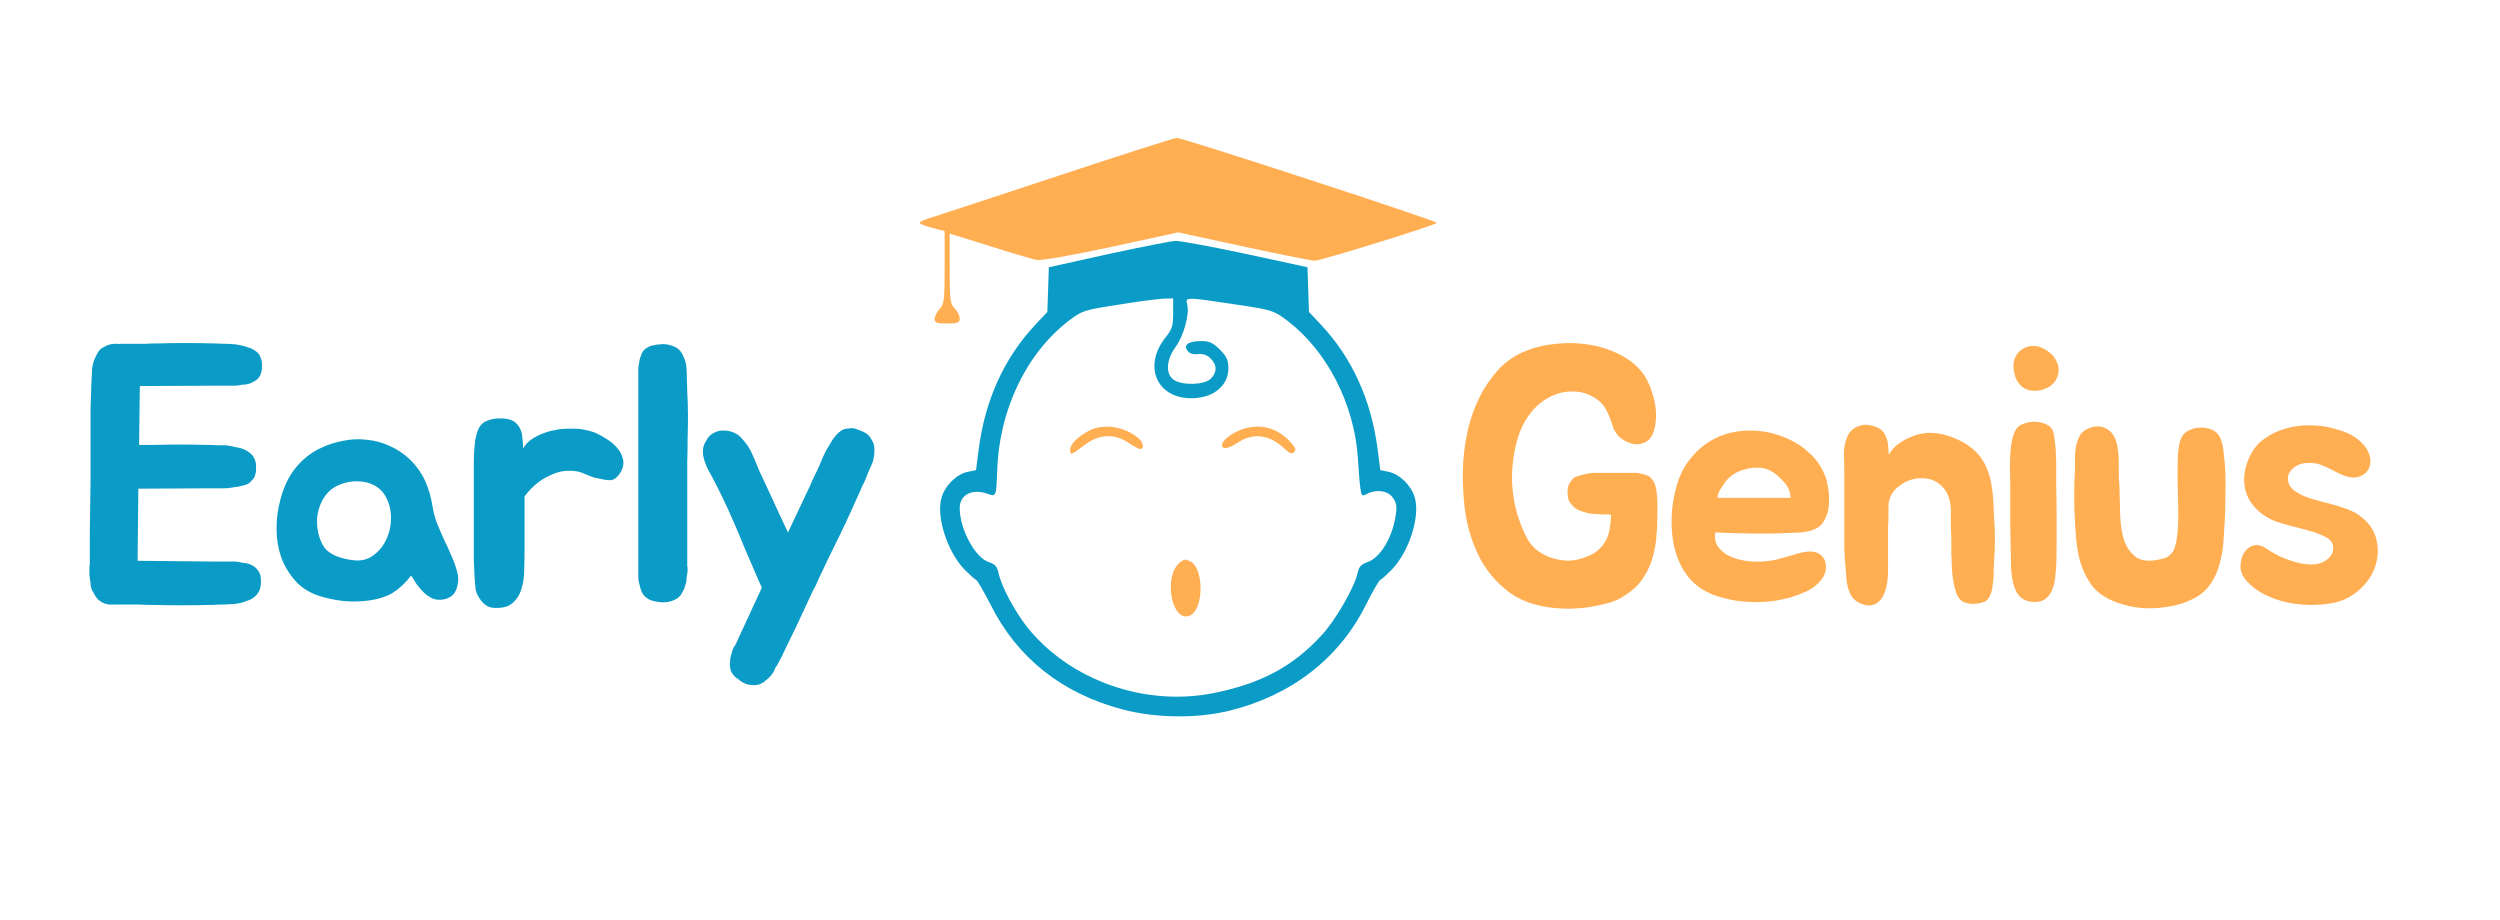
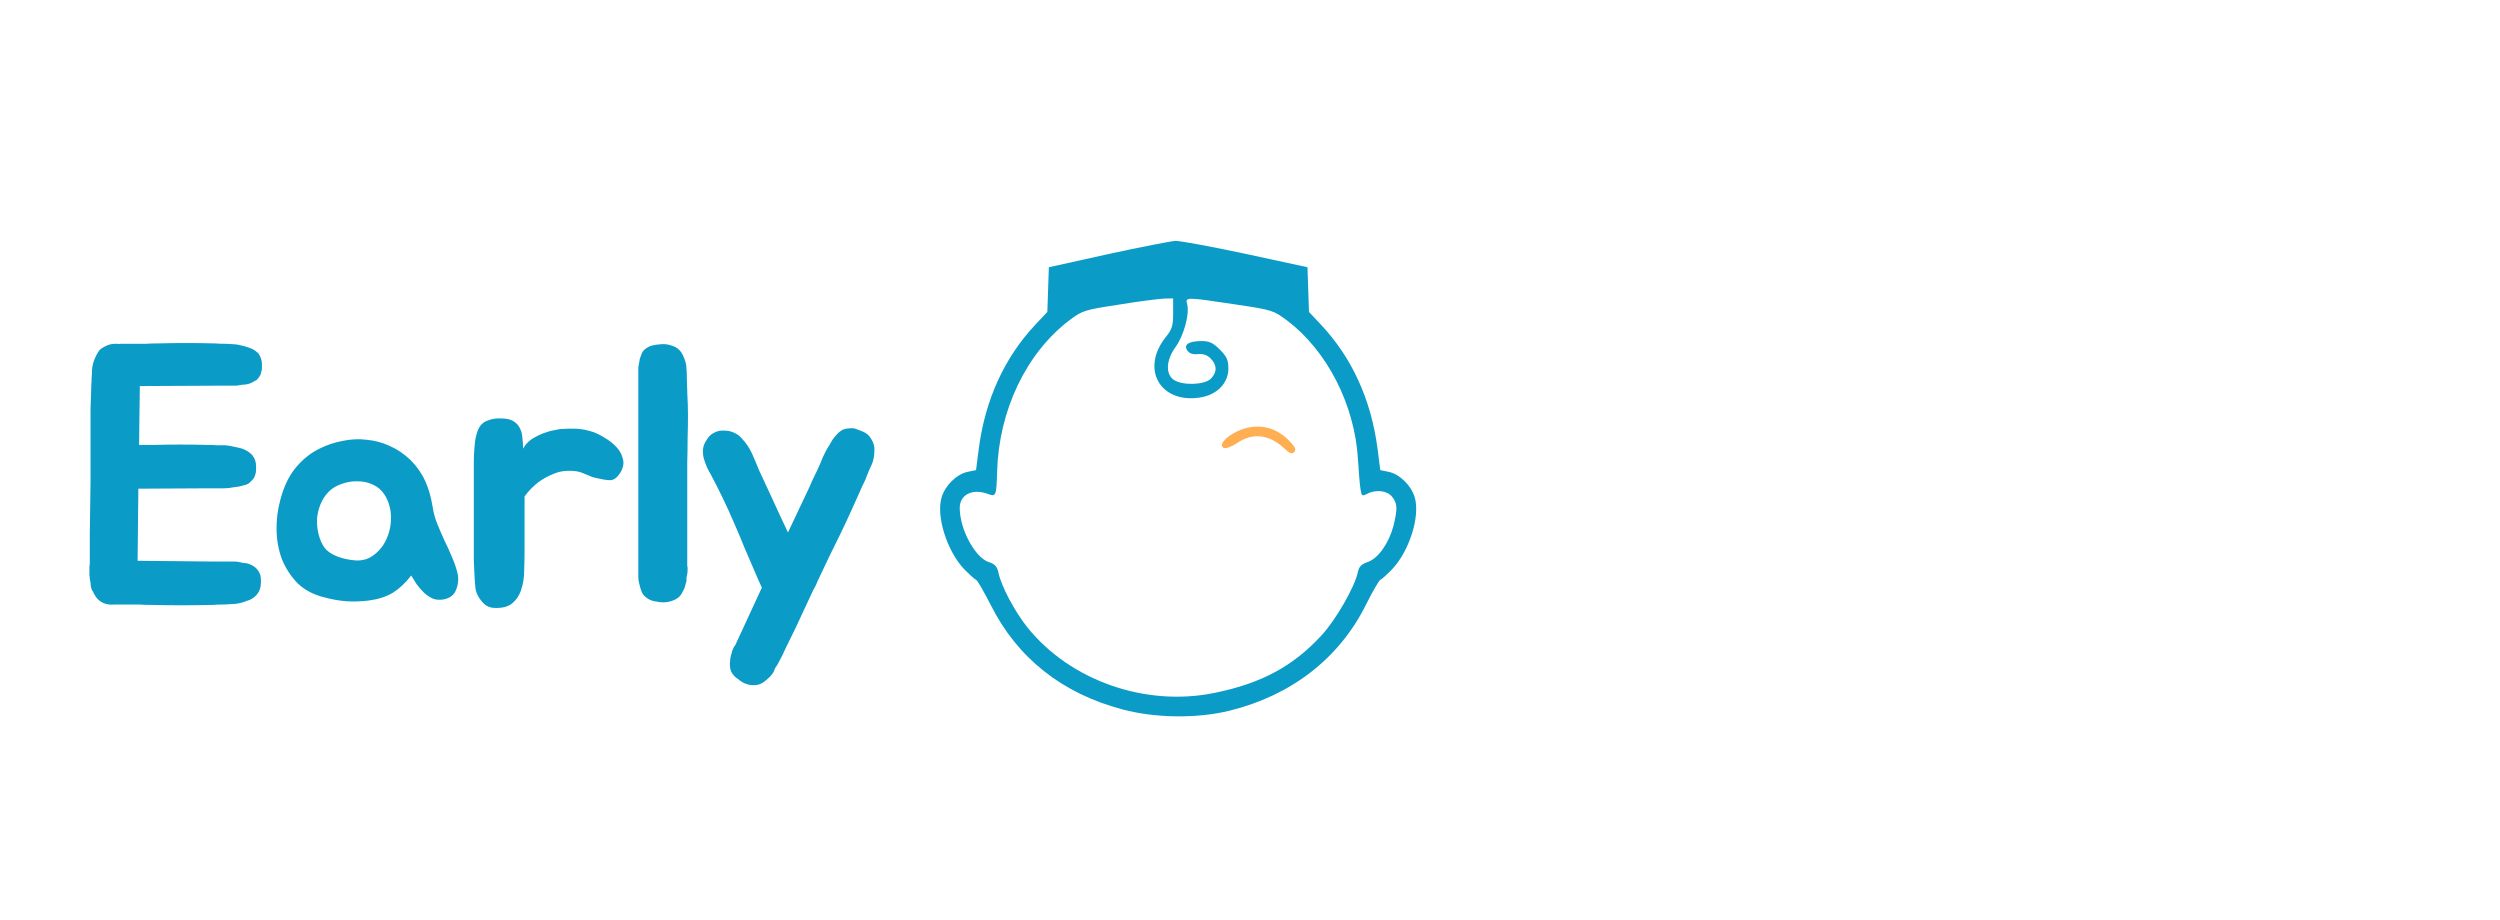
<svg xmlns="http://www.w3.org/2000/svg" fill="none" viewBox="0 0 435 160" height="160" width="435">
-   <path fill="#FFAE52" d="M184.248 30.554C173.456 34.136 163.539 37.369 162.316 37.762C161.049 38.112 160 38.592 160 38.767C160 38.942 160.961 39.335 162.184 39.641L164.369 40.209V46.5C164.369 52.224 164.282 52.922 163.495 53.753C163.015 54.277 162.621 55.063 162.621 55.5C162.621 56.156 162.971 56.287 164.806 56.287C166.684 56.287 166.99 56.156 166.99 55.413C166.99 54.932 166.597 54.146 166.117 53.665C165.33 52.879 165.243 52.224 165.243 46.719V40.646L172.146 42.787C175.903 44.01 179.617 45.059 180.359 45.233C181.233 45.364 185.995 44.534 193.379 42.961L205 40.427L216.49 42.918C222.782 44.272 228.286 45.364 228.767 45.364C229.816 45.364 250 39.117 250 38.767C250 38.418 205.743 23.956 204.782 24C204.301 24 195.083 26.971 184.248 30.554Z" />
  <path fill="#0A9BC7" d="M192.767 44.228L182.5 46.5L182.369 50.389L182.238 54.277L180.185 56.461C174.767 62.228 171.447 69.481 170.311 78.044L169.831 81.801L168.345 82.107C166.467 82.5 164.457 84.466 163.845 86.52C162.84 89.84 164.806 95.957 167.821 99.102C168.695 99.976 169.612 100.806 169.831 100.893C170.093 100.981 171.185 102.947 172.365 105.219C176.996 114.481 184.772 120.641 195.301 123.437C201.068 124.966 208.277 125.054 213.957 123.656C224.748 120.99 233.049 114.524 237.68 105.219C238.816 102.947 239.952 100.981 240.17 100.893C240.433 100.806 241.306 99.976 242.18 99.102C245.195 95.957 247.161 89.84 246.156 86.52C245.544 84.466 243.534 82.5 241.656 82.107L240.17 81.801L239.69 78.044C238.554 69.481 235.233 62.228 229.816 56.461L227.763 54.277L227.632 50.389L227.5 46.5L216.797 44.185C210.899 42.918 205.394 41.913 204.564 41.913C203.733 41.956 198.403 43.005 192.767 44.228ZM204.127 54.495C204.127 56.68 203.952 57.291 202.816 58.69C198.447 64.194 201.855 70.224 208.758 69.175C211.729 68.738 213.738 66.685 213.738 64.151C213.738 62.665 213.476 62.054 212.253 60.83C211.073 59.651 210.418 59.345 209.107 59.345C206.835 59.345 205.918 59.956 206.573 60.961C206.923 61.486 207.491 61.704 208.408 61.617C209.326 61.529 210.025 61.748 210.636 62.359C211.772 63.495 211.816 64.762 210.68 65.898C209.588 66.99 205.7 67.121 204.214 66.073C202.772 65.068 202.903 62.621 204.564 60.35C205.962 58.427 207.01 54.67 206.573 52.966C206.224 51.656 206.224 51.656 214.918 52.966C221.428 53.927 221.602 54.015 224.005 55.806C230.908 61.049 235.714 70.398 236.282 79.879C236.413 81.932 236.588 84.248 236.719 85.034C236.894 86.301 237.025 86.388 237.811 85.952C239.384 85.121 241.35 85.34 242.224 86.432C243.185 87.612 243.185 88.573 242.442 91.588C241.612 94.602 239.777 97.18 237.986 97.791C236.85 98.185 236.457 98.578 236.238 99.67C235.67 102.204 232.394 107.927 229.947 110.549C225.01 115.922 219.505 118.893 211.379 120.554C199.365 123.044 186.258 118.456 178.787 109.194C176.559 106.398 174.156 101.898 173.719 99.583C173.5 98.578 173.107 98.141 172.015 97.791C169.656 97.005 166.991 92.068 166.991 88.398C166.991 86.039 169.219 84.947 171.928 85.952C173.326 86.476 173.369 86.257 173.5 82.063C173.806 71.359 178.568 61.442 186.083 55.719C188.355 54.015 188.704 53.927 194.646 53.01C198.054 52.442 201.593 52.005 202.51 51.961L204.127 51.918V54.495Z" />
-   <path fill="#FFAE52" d="M189.491 74.942C187.568 75.947 186.214 77.301 186.214 78.218C186.214 79.267 186.345 79.223 188.66 77.476C191.194 75.51 193.903 75.379 196.35 77.039C197.224 77.65 198.185 78.131 198.403 78.131C199.146 78.131 198.971 77.039 198.141 76.296C195.738 74.199 191.981 73.631 189.491 74.942Z" />
  <path fill="#FFAE52" d="M215.136 75.117C213.039 76.165 211.991 77.563 212.995 77.956C213.345 78.087 214.35 77.694 215.267 77.083C217.976 75.248 220.816 75.553 223.481 78.044C224.398 78.918 224.791 79.049 225.185 78.655C225.578 78.262 225.403 77.825 224.398 76.777C221.908 74.112 218.457 73.5 215.136 75.117Z" />
-   <path fill="#FFAE52" d="M205.306 97.879C202.379 100.151 203.821 108.321 206.967 107.141C209.544 106.136 209.544 98.622 206.967 97.617C206.049 97.267 206.18 97.267 205.306 97.879Z" />
  <path fill="#0A9BC7" d="M24.328 67.368L24.2 77.416H26.76C28.509 77.373 30.067 77.352 31.432 77.352C32.797 77.352 34.312 77.373 35.976 77.416H36.296C36.808 77.416 37.299 77.437 37.768 77.48C38.28 77.48 38.771 77.48 39.24 77.48C39.752 77.523 40.243 77.608 40.712 77.736C41.181 77.821 41.651 77.928 42.12 78.056C42.845 78.312 43.443 78.696 43.912 79.208C44.339 79.763 44.552 80.381 44.552 81.064C44.552 81.277 44.552 81.533 44.552 81.832C44.552 82.088 44.509 82.323 44.424 82.536C44.339 83.005 44.061 83.432 43.592 83.816C43.379 84.115 42.973 84.328 42.376 84.456C41.821 84.627 41.267 84.733 40.712 84.776C40.115 84.904 39.517 84.968 38.92 84.968H35.912L24.072 85.032L23.944 97.576L36.68 97.704H39.688C40.029 97.704 40.349 97.704 40.648 97.704C40.947 97.704 41.224 97.725 41.48 97.768C41.821 97.853 42.12 97.917 42.376 97.96C42.675 97.96 42.952 98.003 43.208 98.088C43.72 98.259 44.147 98.493 44.488 98.792C44.915 99.219 45.192 99.667 45.32 100.136C45.363 100.349 45.384 100.584 45.384 100.84C45.427 101.053 45.427 101.288 45.384 101.544C45.384 102.227 45.171 102.845 44.744 103.4C44.232 103.997 43.635 104.381 42.952 104.552C42.056 104.936 41.075 105.128 40.008 105.128C39.539 105.171 39.048 105.192 38.536 105.192C38.024 105.192 37.533 105.213 37.064 105.256H36.68C33.352 105.341 29.896 105.341 26.312 105.256C25.459 105.256 24.776 105.235 24.264 105.192C23.752 105.192 23.283 105.192 22.856 105.192C22.472 105.192 22.067 105.192 21.64 105.192C21.213 105.192 20.659 105.192 19.976 105.192C18.995 105.277 18.184 105.107 17.544 104.68C17.075 104.381 16.712 103.976 16.456 103.464C16.328 103.336 16.264 103.208 16.264 103.08C16.221 102.995 16.179 102.931 16.136 102.888C16.093 102.845 16.051 102.781 16.008 102.696C15.923 102.483 15.859 102.269 15.816 102.056C15.773 101.8 15.752 101.565 15.752 101.352C15.709 101.139 15.667 100.925 15.624 100.712C15.624 100.499 15.603 100.285 15.56 100.072V99.048C15.56 98.877 15.56 98.707 15.56 98.536C15.603 98.365 15.624 98.195 15.624 98.024V93.032L15.752 83.816V75.304C15.752 73.768 15.752 72.403 15.752 71.208C15.795 70.013 15.837 68.712 15.88 67.304V66.984C15.923 66.515 15.944 66.088 15.944 65.704C15.987 65.277 16.008 64.851 16.008 64.424C16.051 63.571 16.285 62.739 16.712 61.928C16.883 61.587 17.053 61.288 17.224 61.032C17.437 60.776 17.715 60.563 18.056 60.392C18.696 60.008 19.357 59.816 20.04 59.816C20.381 59.816 20.637 59.837 20.808 59.88V59.816C21.576 59.816 22.195 59.816 22.664 59.816C23.133 59.816 23.581 59.816 24.008 59.816C24.477 59.816 24.968 59.816 25.48 59.816C25.992 59.773 26.696 59.752 27.592 59.752C29.299 59.709 30.92 59.688 32.456 59.688C33.992 59.688 35.571 59.709 37.192 59.752H37.448C37.917 59.795 38.408 59.816 38.92 59.816C39.432 59.816 39.923 59.837 40.392 59.88C40.861 59.88 41.331 59.944 41.8 60.072C42.269 60.157 42.739 60.285 43.208 60.456C43.933 60.669 44.531 61.032 45 61.544C45.384 62.141 45.576 62.739 45.576 63.336C45.576 63.592 45.576 63.848 45.576 64.104C45.576 64.317 45.533 64.531 45.448 64.744C45.405 65.171 45.149 65.619 44.68 66.088C44.509 66.173 44.317 66.28 44.104 66.408C43.933 66.536 43.72 66.643 43.464 66.728C43.208 66.813 42.931 66.877 42.632 66.92C42.376 66.92 42.12 66.941 41.864 66.984C41.523 67.069 41.203 67.112 40.904 67.112C40.648 67.112 40.349 67.112 40.008 67.112H37.128L24.328 67.176V67.368ZM55.613 78.056C56.893 77.416 58.237 76.968 59.645 76.712C61.053 76.413 62.44 76.349 63.805 76.52C65.213 76.648 66.557 77.011 67.837 77.608C69.117 78.163 70.312 78.973 71.421 80.04C72.53 81.149 73.384 82.365 73.981 83.688C74.578 85.011 75.005 86.483 75.261 88.104C75.432 89.213 75.709 90.237 76.093 91.176C76.477 92.115 76.882 93.053 77.309 93.992C77.778 94.931 78.205 95.869 78.589 96.808C79.016 97.747 79.357 98.728 79.613 99.752C79.826 100.733 79.741 101.693 79.357 102.632C79.016 103.528 78.29 104.083 77.181 104.296C76.541 104.424 75.922 104.381 75.325 104.168C74.77 103.912 74.258 103.571 73.789 103.144C73.32 102.675 72.893 102.184 72.509 101.672C72.168 101.117 71.848 100.605 71.549 100.136C70.568 101.416 69.501 102.419 68.349 103.144C67.197 103.827 65.81 104.275 64.189 104.488C62.824 104.659 61.522 104.701 60.285 104.616C59.048 104.531 57.725 104.296 56.317 103.912C54.482 103.443 52.968 102.632 51.773 101.48C50.621 100.285 49.725 98.92 49.085 97.384C48.488 95.805 48.168 94.12 48.125 92.328C48.082 90.536 48.296 88.765 48.765 87.016C49.362 84.712 50.258 82.835 51.453 81.384C52.648 79.933 54.034 78.824 55.613 78.056ZM57.213 85.544C56.616 86.141 56.146 86.845 55.805 87.656C55.464 88.467 55.25 89.32 55.165 90.216C55.122 91.112 55.208 92.008 55.421 92.904C55.634 93.8 55.976 94.589 56.445 95.272C56.872 95.869 57.597 96.381 58.621 96.808C59.645 97.192 60.712 97.427 61.821 97.512C63.101 97.597 64.21 97.256 65.149 96.488C66.13 95.72 66.856 94.76 67.325 93.608C67.837 92.413 68.072 91.155 68.029 89.832C67.986 88.467 67.624 87.229 66.941 86.12C66.429 85.309 65.746 84.712 64.893 84.328C64.082 83.944 63.208 83.752 62.269 83.752C61.33 83.709 60.392 83.859 59.453 84.2C58.557 84.499 57.81 84.947 57.213 85.544ZM82.442 82.344C82.442 81.832 82.442 81.256 82.442 80.616C82.442 79.933 82.463 79.251 82.505 78.568C82.548 77.843 82.612 77.16 82.698 76.52C82.826 75.837 82.996 75.24 83.21 74.728C83.551 73.96 84.084 73.448 84.809 73.192C85.535 72.893 86.324 72.765 87.177 72.808C88.073 72.808 88.778 72.957 89.29 73.256C89.802 73.555 90.186 73.96 90.442 74.472C90.698 74.941 90.847 75.496 90.889 76.136C90.975 76.733 91.017 77.373 91.017 78.056C91.401 77.373 91.913 76.819 92.553 76.392C93.236 75.965 93.919 75.624 94.602 75.368C95.284 75.112 95.903 74.941 96.457 74.856C97.012 74.728 97.332 74.664 97.418 74.664C98.484 74.579 99.444 74.557 100.297 74.6C101.193 74.643 102.175 74.835 103.241 75.176C103.924 75.432 104.628 75.795 105.353 76.264C106.079 76.691 106.719 77.203 107.273 77.8C107.828 78.397 108.191 79.059 108.361 79.784C108.575 80.467 108.489 81.192 108.105 81.96C107.508 83.027 106.847 83.56 106.121 83.56C105.396 83.517 104.607 83.389 103.753 83.176C103.284 83.091 102.729 82.899 102.089 82.6C101.449 82.301 100.895 82.109 100.425 82.024C98.975 81.811 97.695 81.917 96.585 82.344C95.476 82.771 94.516 83.283 93.706 83.88C92.767 84.605 91.956 85.437 91.273 86.376V95.592C91.273 96.744 91.252 97.939 91.21 99.176C91.21 100.413 91.039 101.544 90.698 102.568C90.399 103.549 89.865 104.36 89.097 105C88.372 105.597 87.305 105.853 85.897 105.768C85.129 105.725 84.447 105.363 83.85 104.68C83.252 103.955 82.889 103.251 82.761 102.568C82.676 101.928 82.612 101.16 82.57 100.264C82.527 99.368 82.484 98.429 82.442 97.448C82.442 96.467 82.442 95.485 82.442 94.504C82.442 93.48 82.442 92.541 82.442 91.688V82.344ZM119.58 99.88C119.537 100.093 119.494 100.307 119.451 100.52C119.451 100.691 119.451 100.883 119.451 101.096L119.068 102.44C118.982 102.611 118.918 102.717 118.875 102.76L118.684 103.144C118.47 103.613 118.086 103.997 117.531 104.296C116.508 104.808 115.42 104.936 114.267 104.68C113.542 104.595 112.966 104.381 112.539 104.04C112.113 103.741 111.814 103.379 111.643 102.952C111.473 102.525 111.345 102.099 111.259 101.672C111.131 101.245 111.067 100.861 111.067 100.52V64.68C111.067 64.381 111.067 64.125 111.067 63.912C111.11 63.656 111.153 63.421 111.195 63.208C111.238 62.909 111.281 62.653 111.323 62.44C111.409 62.227 111.494 61.992 111.579 61.736C111.707 61.309 111.942 60.968 112.283 60.712C112.795 60.328 113.286 60.115 113.755 60.072C114.054 59.987 114.331 59.944 114.588 59.944C114.843 59.901 115.142 59.88 115.484 59.88C116.081 59.88 116.763 60.051 117.531 60.392C118.129 60.733 118.556 61.203 118.812 61.8C119.238 62.653 119.451 63.443 119.451 64.168C119.494 64.595 119.516 65.235 119.516 66.088C119.558 66.941 119.58 67.581 119.58 68.008V68.264C119.665 69.629 119.708 70.952 119.708 72.232C119.708 73.469 119.686 74.835 119.644 76.328C119.644 77.779 119.622 79.187 119.58 80.552C119.58 81.875 119.58 83.197 119.58 84.52V97.96C119.58 98.131 119.58 98.301 119.58 98.472C119.622 98.6 119.644 98.749 119.644 98.92C119.644 99.347 119.622 99.667 119.58 99.88ZM151.634 76.456C152.018 77.053 152.188 77.693 152.146 78.376C152.146 79.357 151.975 80.211 151.634 80.936C151.548 81.149 151.42 81.427 151.25 81.768C151.122 82.109 150.972 82.472 150.802 82.856C150.674 83.24 150.524 83.603 150.354 83.944C150.183 84.285 150.055 84.541 149.97 84.712L149.842 85.032C149.244 86.355 148.668 87.635 148.114 88.872C147.559 90.109 146.94 91.432 146.258 92.84C145.575 94.205 144.914 95.549 144.274 96.872C143.676 98.152 143.079 99.411 142.482 100.648C142.311 100.989 142.162 101.331 142.034 101.672C141.906 101.971 141.735 102.291 141.522 102.632L138.45 109.224C137.895 110.333 137.362 111.421 136.85 112.488C136.38 113.555 135.847 114.621 135.25 115.688C135.122 115.901 134.994 116.093 134.866 116.264C134.78 116.477 134.695 116.691 134.61 116.904C134.311 117.416 133.863 117.907 133.266 118.376C132.711 118.888 132.114 119.165 131.474 119.208C130.322 119.293 129.319 118.952 128.466 118.184C127.954 117.885 127.548 117.459 127.25 116.904C127.079 116.52 126.994 116.029 126.994 115.432C127.036 115.176 127.058 114.92 127.058 114.664C127.1 114.451 127.143 114.237 127.186 114.024C127.271 113.811 127.335 113.597 127.378 113.384C127.42 113.171 127.484 113 127.57 112.872C127.698 112.531 127.804 112.36 127.89 112.36L132.562 102.248C132.348 101.779 132.135 101.309 131.922 100.84C131.708 100.328 131.516 99.88 131.346 99.496C130.791 98.173 130.194 96.787 129.554 95.336C128.956 93.843 128.338 92.371 127.698 90.92C127.058 89.427 126.396 87.976 125.714 86.568C125.031 85.16 124.348 83.816 123.666 82.536C123.41 82.109 123.175 81.661 122.962 81.192C122.748 80.68 122.578 80.189 122.45 79.72C122.322 79.208 122.279 78.696 122.322 78.184C122.364 77.672 122.556 77.16 122.898 76.648C123.239 76.008 123.687 75.56 124.242 75.304C124.796 75.005 125.372 74.877 125.97 74.92C126.61 74.92 127.207 75.048 127.762 75.304C128.316 75.56 128.764 75.901 129.106 76.328C129.831 77.096 130.407 77.949 130.834 78.888C131.26 79.827 131.666 80.787 132.05 81.768C132.86 83.475 133.692 85.267 134.546 87.144C135.399 89.021 136.252 90.856 137.106 92.648L140.434 85.608C140.775 84.925 141.074 84.264 141.33 83.624C141.628 82.984 141.927 82.365 142.226 81.768C142.567 81.043 142.887 80.296 143.186 79.528C143.527 78.76 143.911 78.056 144.338 77.416C144.423 77.245 144.508 77.096 144.594 76.968C144.679 76.84 144.764 76.691 144.85 76.52C145.234 76.008 145.575 75.603 145.874 75.304C146.087 75.133 146.258 75.005 146.386 74.92C146.556 74.792 146.748 74.707 146.962 74.664C147.26 74.579 147.538 74.536 147.794 74.536C148.092 74.493 148.37 74.493 148.626 74.536C149.052 74.664 149.564 74.856 150.162 75.112C150.802 75.368 151.292 75.816 151.634 76.456Z" />
-   <path fill="#FFAE52" d="M288.381 89.768C288.381 91.048 288.317 92.349 288.189 93.672C288.061 94.952 287.805 96.211 287.421 97.448C287.037 98.643 286.461 99.795 285.693 100.904C284.925 101.971 283.88 102.909 282.557 103.72C281.917 104.147 281.149 104.509 280.253 104.808C279.4 105.064 278.482 105.277 277.501 105.448C276.562 105.661 275.624 105.789 274.685 105.832C273.746 105.917 272.872 105.939 272.061 105.896C268.221 105.768 265.106 104.851 262.717 103.144C260.37 101.395 258.557 99.24 257.277 96.68C256.04 94.12 255.229 91.347 254.845 88.36C254.504 85.331 254.44 82.451 254.653 79.72C254.781 78.099 255.058 76.349 255.485 74.472C255.954 72.595 256.616 70.781 257.469 69.032C258.365 67.283 259.453 65.704 260.733 64.296C262.056 62.888 263.613 61.821 265.405 61.096C267.069 60.413 268.882 59.987 270.845 59.816C272.85 59.603 274.813 59.667 276.733 60.008C278.696 60.349 280.509 60.968 282.173 61.864C283.88 62.76 285.224 63.955 286.205 65.448C286.888 66.557 287.421 67.901 287.805 69.48C288.189 71.059 288.253 72.573 287.997 74.024C287.784 75.304 287.336 76.2 286.653 76.712C285.97 77.181 285.224 77.373 284.413 77.288C283.602 77.16 282.813 76.819 282.045 76.264C281.32 75.667 280.829 74.92 280.573 74.024C280.274 73.043 279.912 72.147 279.485 71.336C279.058 70.483 278.397 69.779 277.501 69.224C276.477 68.584 275.389 68.221 274.237 68.136C273.128 68.051 272.04 68.179 270.973 68.52C269.949 68.861 268.968 69.395 268.029 70.12C267.133 70.845 266.386 71.677 265.789 72.616C265.064 73.683 264.509 74.856 264.125 76.136C263.741 77.373 263.464 78.675 263.293 80.04C263.122 81.363 263.058 82.707 263.101 84.072C263.186 85.395 263.357 86.675 263.613 87.912C264.082 90.003 264.808 91.965 265.789 93.8C266.173 94.483 266.685 95.101 267.325 95.656C268.008 96.168 268.754 96.595 269.565 96.936C270.376 97.235 271.229 97.427 272.125 97.512C273.021 97.597 273.874 97.533 274.685 97.32C275.837 97.021 276.776 96.637 277.501 96.168C278.226 95.656 278.802 95.059 279.229 94.376C279.656 93.693 279.933 92.947 280.061 92.136C280.232 91.325 280.317 90.472 280.317 89.576V89.512C279.762 89.512 279.272 89.512 278.845 89.512C278.418 89.469 278.098 89.448 277.885 89.448C276.946 89.448 276.029 89.277 275.133 88.936C274.365 88.68 273.789 88.275 273.405 87.72C272.978 87.251 272.765 86.675 272.765 85.992C272.765 85.736 272.765 85.501 272.765 85.288C272.808 85.032 272.85 84.776 272.893 84.52C273.021 84.179 273.298 83.752 273.725 83.24C273.981 83.027 274.386 82.856 274.941 82.728C275.197 82.643 275.453 82.579 275.709 82.536C275.965 82.451 276.264 82.387 276.605 82.344C276.861 82.301 277.138 82.28 277.437 82.28C277.736 82.28 278.034 82.28 278.333 82.28H284.157C284.626 82.237 285.16 82.301 285.757 82.472C286.397 82.6 286.888 82.813 287.229 83.112C287.357 83.283 287.485 83.453 287.613 83.624C287.741 83.795 287.848 83.987 287.933 84.2C288.104 84.669 288.21 85.139 288.253 85.608C288.296 85.864 288.317 86.141 288.317 86.44C288.36 86.696 288.381 86.931 288.381 87.144V89.768ZM313.109 96.232C313.621 96.104 314.133 96.019 314.645 95.976C315.2 95.933 315.69 95.997 316.117 96.168C316.586 96.339 316.97 96.637 317.269 97.064C317.568 97.448 317.717 98.003 317.717 98.728C317.717 99.24 317.589 99.731 317.333 100.2C317.077 100.669 316.757 101.096 316.373 101.48C315.989 101.864 315.562 102.205 315.093 102.504C314.624 102.76 314.176 102.973 313.749 103.144C312.512 103.699 311.082 104.125 309.461 104.424C307.882 104.723 306.24 104.829 304.533 104.744C302.229 104.659 300.01 104.211 297.877 103.4C295.786 102.547 294.144 101.16 292.949 99.24C291.84 97.363 291.178 95.272 290.965 92.968C290.752 90.664 290.858 88.488 291.285 86.44C291.754 83.965 292.544 81.96 293.653 80.424C294.805 78.845 296.17 77.587 297.749 76.648C299.669 75.539 301.824 74.963 304.213 74.92C306.602 74.877 308.885 75.347 311.061 76.328C312.512 76.968 313.813 77.843 314.965 78.952C316.117 80.019 316.992 81.32 317.589 82.856C317.76 83.24 317.888 83.709 317.973 84.264C318.101 84.819 318.186 85.416 318.229 86.056C318.272 86.653 318.272 87.251 318.229 87.848C318.186 88.445 318.08 88.979 317.909 89.448C317.653 90.216 317.333 90.813 316.949 91.24C316.565 91.667 316.074 91.987 315.477 92.2C314.88 92.413 314.154 92.563 313.301 92.648C312.49 92.691 311.509 92.733 310.357 92.776C309.333 92.819 308.373 92.84 307.477 92.84C306.581 92.84 305.664 92.84 304.725 92.84C303.786 92.797 302.805 92.776 301.781 92.776C300.8 92.733 299.69 92.691 298.453 92.648C298.325 93.501 298.432 94.248 298.773 94.888C299.157 95.485 299.669 95.997 300.309 96.424C300.949 96.808 301.674 97.107 302.485 97.32C303.296 97.533 304.085 97.661 304.853 97.704C306.304 97.789 307.69 97.683 309.013 97.384C310.336 97.043 311.701 96.659 313.109 96.232ZM310.357 83.816C309.546 82.877 308.693 82.195 307.797 81.768C307.114 81.469 306.389 81.341 305.621 81.384C304.896 81.384 304.192 81.491 303.509 81.704C302.272 82.003 301.226 82.643 300.373 83.624C300.288 83.709 300.138 83.923 299.925 84.264C299.712 84.563 299.498 84.883 299.285 85.224C299.114 85.565 298.986 85.885 298.901 86.184C298.816 86.483 298.858 86.632 299.029 86.632H311.573C311.53 86.035 311.424 85.544 311.253 85.16C311.082 84.733 310.784 84.285 310.357 83.816ZM320.907 82.152C320.907 81.171 320.885 80.125 320.843 79.016C320.843 77.907 321.035 76.904 321.419 76.008C321.76 75.197 322.315 74.621 323.083 74.28C323.893 73.896 324.683 73.811 325.451 74.024C326.219 74.152 326.816 74.387 327.243 74.728C327.669 75.069 327.968 75.475 328.139 75.944C328.352 76.371 328.48 76.883 328.523 77.48C328.565 78.035 328.608 78.589 328.651 79.144C329.077 78.376 329.611 77.757 330.251 77.288C330.891 76.819 331.552 76.435 332.235 76.136C332.917 75.837 333.557 75.624 334.155 75.496C334.795 75.368 335.285 75.304 335.627 75.304C337.248 75.304 338.848 75.667 340.427 76.392C342.048 77.075 343.392 78.056 344.459 79.336C345.056 80.104 345.504 80.915 345.803 81.768C346.144 82.579 346.379 83.432 346.507 84.328C346.677 85.224 346.784 86.141 346.827 87.08C346.869 87.976 346.912 88.893 346.955 89.832C347.168 92.563 347.168 95.272 346.955 97.96C346.912 98.515 346.891 99.155 346.891 99.88C346.891 100.605 346.827 101.331 346.699 102.056C346.613 102.739 346.421 103.357 346.123 103.912C345.867 104.424 345.419 104.744 344.779 104.872C343.883 105.085 343.136 105.128 342.539 105C341.984 104.915 341.536 104.723 341.195 104.424C340.853 104.125 340.597 103.741 340.427 103.272C340.256 102.803 340.107 102.269 339.979 101.672C339.893 101.203 339.808 100.669 339.723 100.072C339.68 99.432 339.637 98.792 339.595 98.152C339.595 97.512 339.573 96.893 339.531 96.296C339.531 95.656 339.531 95.08 339.531 94.568C339.531 93.757 339.509 92.861 339.467 91.88C339.424 90.899 339.424 89.981 339.467 89.128C339.467 87.123 338.933 85.608 337.867 84.584C336.843 83.517 335.435 83.069 333.643 83.24C332.277 83.411 331.083 83.965 330.059 84.904C329.035 85.8 328.544 86.973 328.587 88.424C328.587 88.979 328.587 89.491 328.587 89.96C328.587 90.429 328.565 90.899 328.523 91.368C328.523 91.837 328.523 92.349 328.523 92.904C328.523 93.459 328.523 94.077 328.523 94.76C328.523 96.168 328.523 97.661 328.523 99.24C328.523 100.776 328.331 102.035 327.947 103.016C327.605 104.04 327.029 104.744 326.219 105.128C325.408 105.512 324.448 105.405 323.339 104.808C322.869 104.552 322.485 104.211 322.187 103.784C321.931 103.315 321.717 102.824 321.547 102.312C321.419 101.8 321.333 101.288 321.291 100.776C321.248 100.221 321.205 99.709 321.163 99.24C321.035 97.832 320.949 96.531 320.907 95.336C320.907 94.099 320.907 92.776 320.907 91.368V82.152ZM357.784 80.744C357.784 81.939 357.784 83.283 357.784 84.776C357.827 86.269 357.848 87.827 357.848 89.448C357.848 91.027 357.848 92.605 357.848 94.184C357.848 95.72 357.827 97.149 357.784 98.472C357.741 99.112 357.677 99.816 357.592 100.584C357.507 101.309 357.336 101.992 357.08 102.632C356.824 103.272 356.419 103.805 355.864 104.232C355.352 104.616 354.648 104.787 353.752 104.744C352.429 104.659 351.469 104.083 350.872 103.016C350.317 101.949 349.997 100.456 349.912 98.536C349.912 97.555 349.891 96.424 349.848 95.144C349.848 93.864 349.827 92.563 349.784 91.24C349.784 89.917 349.784 88.637 349.784 87.4C349.784 86.12 349.784 84.968 349.784 83.944C349.784 83.347 349.763 82.621 349.72 81.768C349.72 80.915 349.741 80.04 349.784 79.144C349.827 78.248 349.933 77.395 350.104 76.584C350.275 75.731 350.552 75.027 350.936 74.472C351.235 74.131 351.661 73.875 352.216 73.704C352.771 73.491 353.347 73.384 353.944 73.384C354.584 73.384 355.181 73.491 355.736 73.704C356.333 73.917 356.76 74.216 357.016 74.6C357.187 74.856 357.315 75.219 357.4 75.688C357.485 76.157 357.549 76.691 357.592 77.288C357.677 77.843 357.72 78.44 357.72 79.08C357.763 79.677 357.784 80.232 357.784 80.744ZM355.352 67.816C354.029 68.157 352.92 68.029 352.024 67.432C351.171 66.792 350.637 65.853 350.424 64.616C350.253 63.72 350.317 62.931 350.616 62.248C350.915 61.565 351.363 61.053 351.96 60.712C352.557 60.328 353.24 60.157 354.008 60.2C354.776 60.243 355.544 60.541 356.312 61.096C357.037 61.608 357.549 62.205 357.848 62.888C358.189 63.571 358.296 64.232 358.168 64.872C358.083 65.512 357.805 66.109 357.336 66.664C356.867 67.176 356.205 67.56 355.352 67.816ZM387.152 89.768C387.066 91.176 386.981 92.605 386.896 94.056C386.81 95.464 386.576 96.829 386.192 98.152C385.85 99.475 385.296 100.669 384.528 101.736C383.802 102.803 382.757 103.656 381.392 104.296C380.197 104.893 378.917 105.299 377.552 105.512C376.186 105.768 374.821 105.875 373.456 105.832C372.09 105.789 370.768 105.576 369.488 105.192C368.208 104.851 367.056 104.36 366.032 103.72C365.008 103.08 364.176 102.248 363.536 101.224C362.896 100.2 362.384 99.091 362 97.896C361.658 96.701 361.424 95.464 361.296 94.184C361.168 92.904 361.082 91.709 361.04 90.6C360.869 87.656 360.869 84.755 361.04 81.896C361.04 81.341 361.04 80.723 361.04 80.04C361.04 79.315 361.082 78.611 361.168 77.928C361.296 77.245 361.488 76.627 361.744 76.072C362 75.475 362.426 75.027 363.024 74.728C364.304 74.045 365.477 74.003 366.544 74.6C367.653 75.197 368.314 76.435 368.528 78.312C368.656 79.293 368.698 80.381 368.656 81.576C368.656 82.771 368.698 83.859 368.784 84.84C368.826 86.291 368.869 87.869 368.912 89.576C368.954 91.24 369.189 92.733 369.616 94.056C370.085 95.379 370.832 96.381 371.856 97.064C372.922 97.704 374.501 97.725 376.592 97.128C377.573 96.829 378.213 96.083 378.512 94.888C378.853 93.693 379.024 91.923 379.024 89.576C379.024 88.552 379.002 87.421 378.96 86.184C378.917 84.947 378.896 83.731 378.896 82.536C378.896 81.299 378.917 80.168 378.96 79.144C379.045 78.077 379.173 77.267 379.344 76.712C379.557 75.944 380.005 75.368 380.688 74.984C381.37 74.6 382.096 74.408 382.864 74.408C383.632 74.365 384.357 74.515 385.04 74.856C385.722 75.197 386.192 75.752 386.448 76.52C386.704 77.203 386.874 78.077 386.96 79.144C387.088 80.168 387.173 81.299 387.216 82.536C387.258 83.731 387.258 84.968 387.216 86.248C387.216 87.485 387.194 88.659 387.152 89.768ZM405.146 93.736C404.335 93.224 403.418 92.819 402.394 92.52C401.413 92.221 400.389 91.944 399.322 91.688C398.298 91.432 397.295 91.155 396.314 90.856C395.333 90.515 394.437 90.045 393.626 89.448C391.877 88.125 390.853 86.504 390.554 84.584C390.298 82.621 390.725 80.659 391.834 78.696C392.431 77.672 393.221 76.84 394.202 76.2C395.183 75.517 396.25 75.005 397.402 74.664C398.597 74.28 399.813 74.067 401.05 74.024C402.287 73.981 403.461 74.045 404.57 74.216C405.295 74.344 406.063 74.536 406.874 74.792C407.685 75.005 408.431 75.304 409.114 75.688C409.839 76.072 410.479 76.563 411.034 77.16C411.631 77.715 412.058 78.419 412.314 79.272C412.485 79.827 412.506 80.36 412.378 80.872C412.293 81.384 412.079 81.811 411.738 82.152C411.439 82.493 411.034 82.749 410.522 82.92C410.053 83.091 409.541 83.133 408.986 83.048C408.346 82.92 407.749 82.728 407.194 82.472C406.639 82.216 406.085 81.939 405.53 81.64C404.975 81.341 404.399 81.085 403.802 80.872C403.247 80.659 402.65 80.552 402.01 80.552C401.029 80.509 400.218 80.68 399.578 81.064C398.938 81.448 398.49 81.917 398.234 82.472C398.021 83.027 398.042 83.624 398.298 84.264C398.597 84.904 399.194 85.459 400.09 85.928C400.901 86.355 401.797 86.696 402.778 86.952C403.759 87.208 404.719 87.464 405.658 87.72C406.639 87.976 407.578 88.275 408.474 88.616C409.413 88.957 410.245 89.427 410.97 90.024C412.378 91.176 413.231 92.52 413.53 94.056C413.871 95.592 413.786 97.107 413.274 98.6C412.762 100.093 411.866 101.416 410.586 102.568C409.349 103.72 407.877 104.488 406.17 104.872C404.933 105.128 403.589 105.256 402.138 105.256C400.73 105.256 399.322 105.107 397.914 104.808C396.549 104.509 395.226 104.04 393.946 103.4C392.709 102.76 391.663 101.949 390.81 100.968C390.213 100.285 389.893 99.517 389.85 98.664C389.85 97.768 390.021 97 390.362 96.36C390.746 95.677 391.279 95.208 391.962 94.952C392.645 94.696 393.413 94.845 394.266 95.4C394.949 95.869 395.759 96.339 396.698 96.808C397.637 97.235 398.575 97.576 399.514 97.832C400.453 98.088 401.349 98.216 402.202 98.216C403.098 98.216 403.866 98.024 404.506 97.64C405.445 97.043 405.935 96.36 405.978 95.592C406.021 94.781 405.743 94.163 405.146 93.736Z" />
</svg>